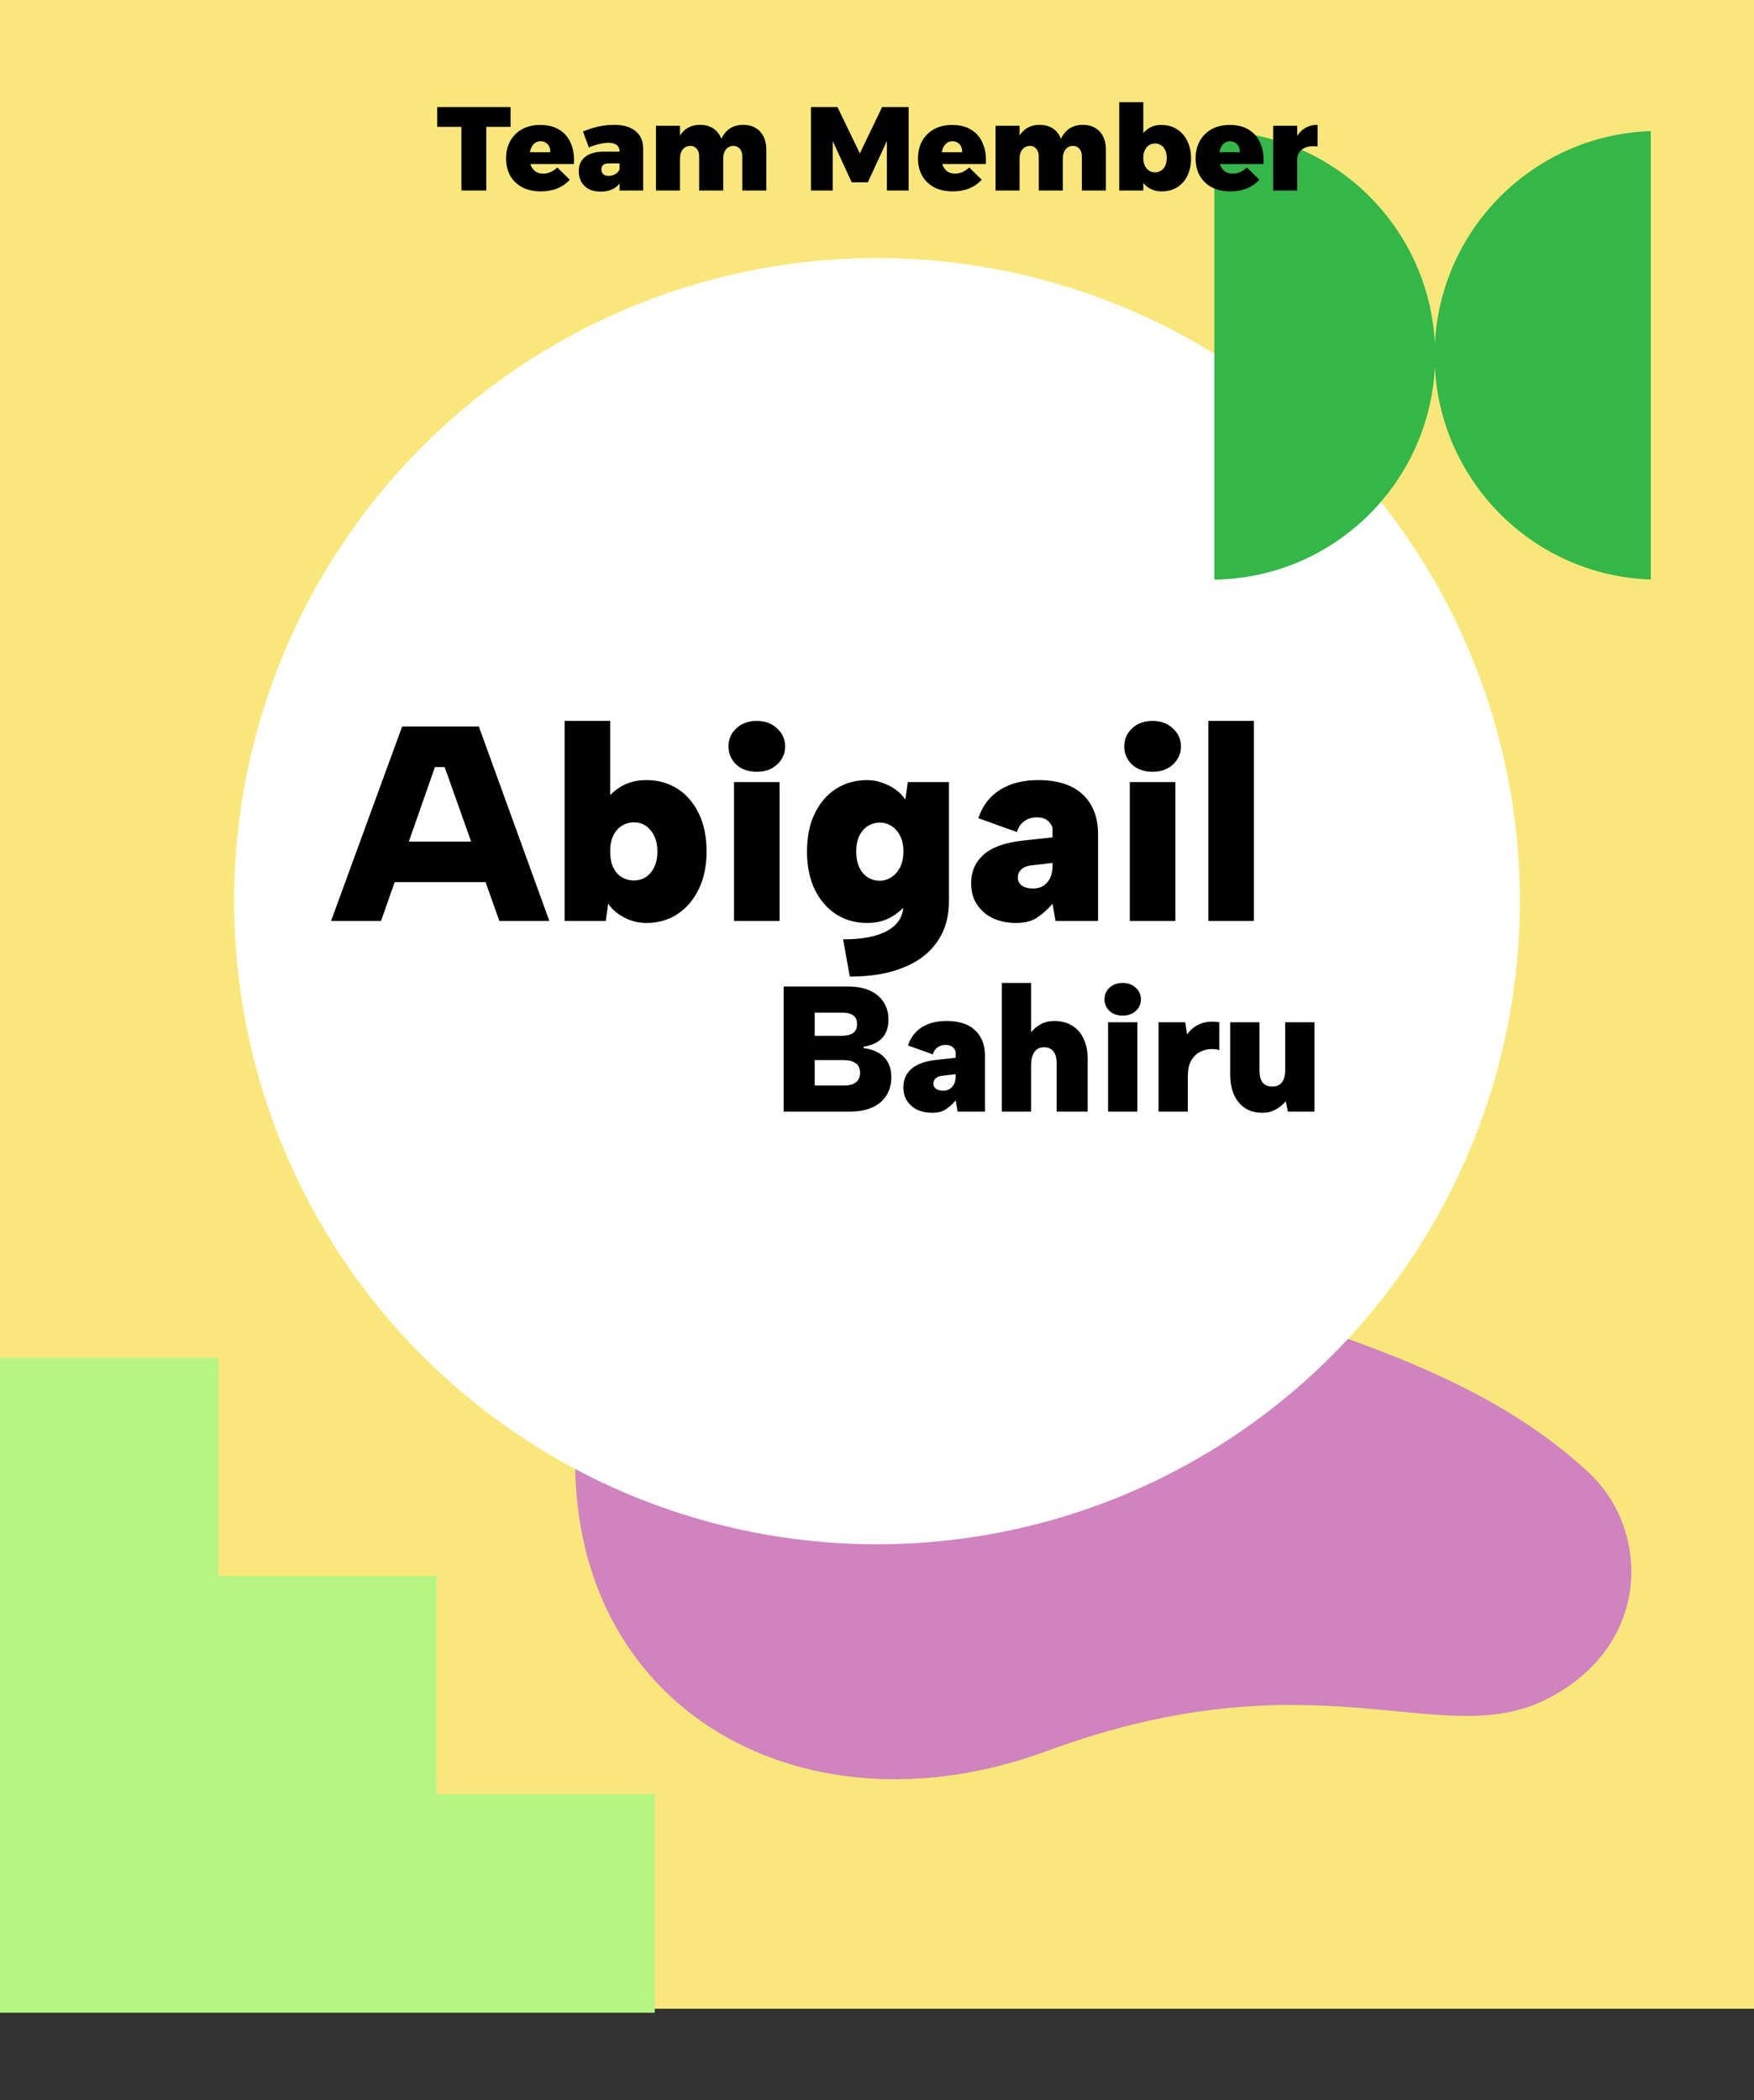
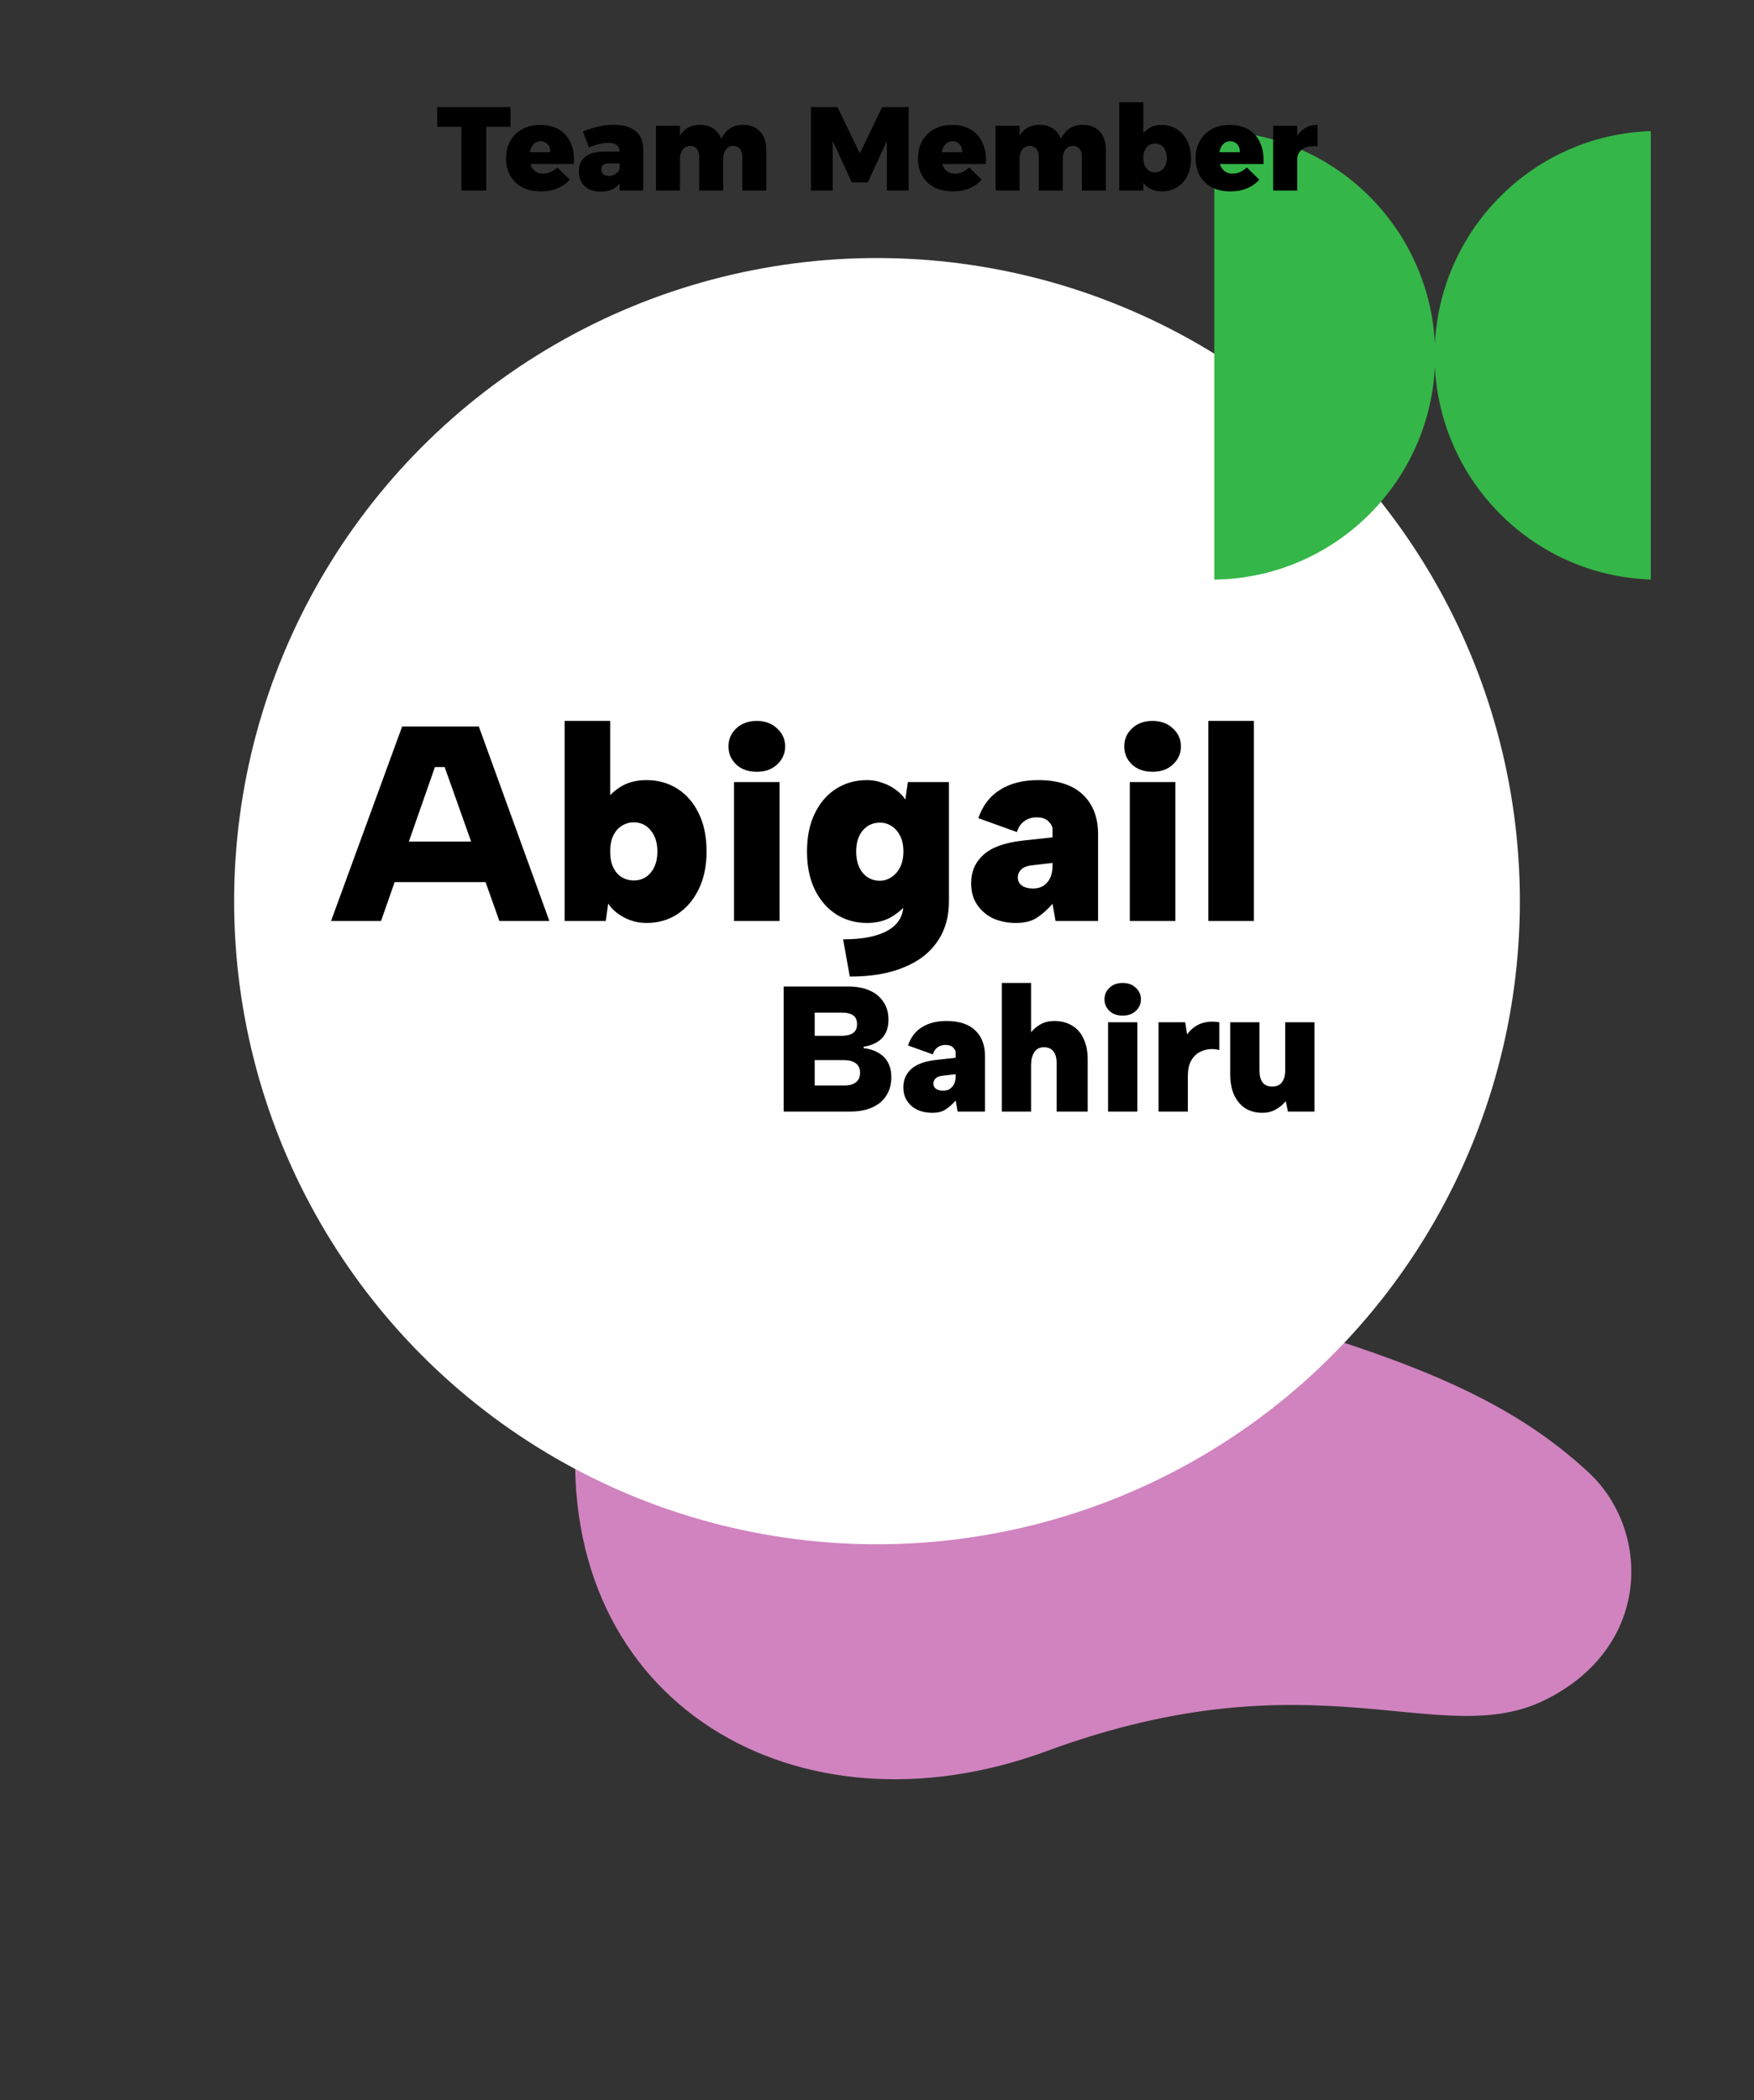
<svg xmlns="http://www.w3.org/2000/svg" width="442" height="529" viewBox="0 0 442 529" fill="none">
  <rect x="0" y="0" width="442" height="529" fill="#333333" stroke="none" />
-   <rect width="442" height="506" fill="#FAE77B" />
-   <path d="M190.762 296.254C215.32 288.136 235.381 292.214 278.315 314.044C315.394 332.902 365.493 338.581 400.303 370.887C415.928 385.389 416.36 414.573 389.698 428.045C363.035 441.517 331.991 415.962 263.725 441.113C201.242 464.134 140.304 429.428 145.196 360.283C147.287 330.734 166 304.438 190.762 296.254Z" fill="#D083BF" />
+   <path d="M190.762 296.254C315.394 332.902 365.493 338.581 400.303 370.887C415.928 385.389 416.36 414.573 389.698 428.045C363.035 441.517 331.991 415.962 263.725 441.113C201.242 464.134 140.304 429.428 145.196 360.283C147.287 330.734 166 304.438 190.762 296.254Z" fill="#D083BF" />
  <circle cx="221" cy="227" r="162" fill="white" />
-   <path d="M0 342H55V397H110V452H165V507H0V342Z" fill="#B5F584" />
  <path fill-rule="evenodd" clip-rule="evenodd" d="M361.588 92.431C360.079 122.056 335.825 145.655 306 146V33C335.825 33.345 360.079 56.944 361.588 86.569C363.077 57.335 386.716 33.968 416 33.026V145.975C386.716 145.032 363.077 121.665 361.588 92.431Z" fill="#35B648" />
  <path d="M112.05 193.22H109.6L96.02 232H83.42L101.34 183H120.66L138.44 232H125.84L112.05 193.22ZM96.51 211.98H125.07V222.2H96.51V211.98ZM152.081 202.46C153.061 200.827 154.461 199.427 156.281 198.26C158.101 197.093 160.318 196.51 162.931 196.51C165.825 196.51 168.415 197.233 170.701 198.68C172.988 200.127 174.785 202.203 176.091 204.91C177.398 207.57 178.051 210.767 178.051 214.5C178.051 218.187 177.375 221.383 176.021 224.09C174.715 226.75 172.918 228.827 170.631 230.32C168.391 231.767 165.825 232.49 162.931 232.49C160.831 232.49 158.895 232 157.121 231.02C155.348 230.04 154.065 228.897 153.271 227.59L152.641 232H142.281V181.6H153.761V202.46H152.081ZM165.661 214.5C165.661 212.307 165.101 210.533 163.981 209.18C162.908 207.827 161.485 207.15 159.711 207.15C158.591 207.15 157.565 207.453 156.631 208.06C155.745 208.62 155.045 209.437 154.531 210.51C154.018 211.583 153.761 212.913 153.761 214.5C153.761 216.087 154.018 217.417 154.531 218.49C155.045 219.563 155.745 220.38 156.631 220.94C157.565 221.5 158.591 221.78 159.711 221.78C161.485 221.78 162.908 221.127 163.981 219.82C165.101 218.467 165.661 216.693 165.661 214.5ZM184.97 197H196.45V232H184.97V197ZM190.71 194.41C188.564 194.41 186.837 193.803 185.53 192.59C184.224 191.33 183.57 189.813 183.57 188.04C183.57 186.22 184.224 184.703 185.53 183.49C186.837 182.23 188.564 181.6 190.71 181.6C192.81 181.6 194.514 182.23 195.82 183.49C197.174 184.703 197.85 186.22 197.85 188.04C197.85 189.813 197.174 191.33 195.82 192.59C194.514 193.803 192.81 194.41 190.71 194.41ZM228.772 197H239.132V227.03C239.132 230.997 238.152 234.38 236.192 237.18C234.278 240.027 231.455 242.197 227.722 243.69C224.035 245.23 219.508 246 214.142 246L212.462 236.62C217.408 236.62 221.165 235.873 223.732 234.38C226.345 232.887 227.652 230.717 227.652 227.87V227.73L229.472 226.4C228.445 228.033 226.998 229.457 225.132 230.67C223.312 231.883 221.095 232.49 218.482 232.49C215.588 232.49 212.998 231.767 210.712 230.32C208.425 228.827 206.628 226.75 205.322 224.09C204.015 221.383 203.362 218.187 203.362 214.5C203.362 210.767 204.015 207.57 205.322 204.91C206.628 202.203 208.425 200.127 210.712 198.68C212.998 197.233 215.588 196.51 218.482 196.51C219.882 196.51 221.188 196.743 222.402 197.21C223.662 197.63 224.782 198.213 225.762 198.96C226.742 199.66 227.535 200.477 228.142 201.41L228.772 197ZM215.752 214.5C215.752 216.693 216.288 218.467 217.362 219.82C218.482 221.173 219.928 221.85 221.702 221.85C222.728 221.85 223.685 221.57 224.572 221.01C225.505 220.403 226.252 219.563 226.812 218.49C227.372 217.37 227.652 216.04 227.652 214.5C227.652 212.913 227.372 211.583 226.812 210.51C226.252 209.437 225.528 208.62 224.642 208.06C223.755 207.5 222.798 207.22 221.772 207.22C219.952 207.22 218.482 207.897 217.362 209.25C216.288 210.557 215.752 212.307 215.752 214.5ZM266.001 232L265.231 227.66C263.971 229.107 262.664 230.273 261.311 231.16C260.004 232.047 258.231 232.49 255.991 232.49C253.937 232.49 252.047 232.117 250.321 231.37C248.641 230.577 247.287 229.433 246.261 227.94C245.234 226.447 244.721 224.627 244.721 222.48C244.721 219.587 245.747 217.207 247.801 215.34C249.854 213.473 253.097 212.283 257.531 211.77L265.231 210.93V208.9C265.231 208.247 264.904 207.593 264.251 206.94C263.597 206.24 262.594 205.89 261.241 205.89C260.027 205.89 258.977 206.217 258.091 206.87C257.204 207.523 256.597 208.433 256.271 209.6L246.541 206.1C247.614 202.927 249.434 200.547 252.001 198.96C254.567 197.327 257.787 196.51 261.661 196.51C266.561 196.51 270.294 197.723 272.861 200.15C275.427 202.577 276.711 205.913 276.711 210.16V232H266.001ZM265.231 217.37L259.771 218C258.697 218.14 257.881 218.49 257.321 219.05C256.761 219.61 256.481 220.287 256.481 221.08C256.481 221.873 256.807 222.527 257.461 223.04C258.161 223.553 259.117 223.81 260.331 223.81C261.311 223.81 262.151 223.6 262.851 223.18C263.597 222.713 264.181 222.06 264.601 221.22C265.021 220.38 265.231 219.33 265.231 218.07V217.37ZM284.707 197H296.187V232H284.707V197ZM290.447 194.41C288.3 194.41 286.573 193.803 285.267 192.59C283.96 191.33 283.307 189.813 283.307 188.04C283.307 186.22 283.96 184.703 285.267 183.49C286.573 182.23 288.3 181.6 290.447 181.6C292.547 181.6 294.25 182.23 295.557 183.49C296.91 184.703 297.587 186.22 297.587 188.04C297.587 189.813 296.91 191.33 295.557 192.59C294.25 193.803 292.547 194.41 290.447 194.41ZM304.498 181.6H315.978V232H304.498V181.6Z" fill="black" />
  <path d="M110.18 26.97H128.66V31.95H122.54V48H116.27V31.95H110.18V26.97ZM138.663 38.34C138.683 37.78 138.593 37.3 138.393 36.9C138.193 36.48 137.903 36.16 137.523 35.94C137.143 35.7 136.703 35.58 136.203 35.58C135.603 35.58 135.093 35.76 134.673 36.12C134.273 36.46 133.963 36.93 133.743 37.53C133.523 38.13 133.413 38.81 133.413 39.57C133.413 40.45 133.553 41.2 133.833 41.82C134.133 42.44 134.533 42.92 135.033 43.26C135.553 43.58 136.153 43.74 136.833 43.74C138.153 43.74 139.353 43.22 140.433 42.18L143.583 45.27C142.743 46.21 141.703 46.94 140.463 47.46C139.243 47.96 137.863 48.21 136.323 48.21C134.503 48.21 132.933 47.87 131.613 47.19C130.313 46.49 129.303 45.52 128.583 44.28C127.883 43.02 127.533 41.56 127.533 39.9C127.533 38.2 127.893 36.72 128.613 35.46C129.333 34.2 130.333 33.22 131.613 32.52C132.913 31.82 134.423 31.47 136.143 31.47C138.063 31.47 139.673 31.88 140.973 32.7C142.273 33.5 143.233 34.64 143.853 36.12C144.493 37.58 144.753 39.31 144.633 41.31H132.603V38.34H138.663ZM153.374 41.16C152.774 41.16 152.314 41.29 151.994 41.55C151.694 41.79 151.544 42.17 151.544 42.69C151.544 43.19 151.704 43.59 152.024 43.89C152.344 44.17 152.794 44.31 153.374 44.31C153.794 44.31 154.184 44.24 154.544 44.1C154.904 43.96 155.224 43.77 155.504 43.53C155.784 43.27 155.994 42.97 156.134 42.63L156.884 44.79C156.484 45.89 155.814 46.75 154.874 47.37C153.934 47.97 152.764 48.27 151.364 48.27C150.204 48.27 149.214 48.06 148.394 47.64C147.574 47.2 146.944 46.6 146.504 45.84C146.064 45.06 145.844 44.16 145.844 43.14C145.844 41.56 146.384 40.35 147.464 39.51C148.544 38.65 150.104 38.21 152.144 38.19H156.674V41.16H153.374ZM156.134 38.13C156.134 37.45 155.894 36.92 155.414 36.54C154.934 36.16 154.234 35.97 153.314 35.97C152.654 35.97 151.894 36.07 151.034 36.27C150.174 36.47 149.294 36.76 148.394 37.14L146.894 33.12C147.794 32.76 148.684 32.45 149.564 32.19C150.444 31.93 151.314 31.74 152.174 31.62C153.054 31.5 153.914 31.44 154.754 31.44C157.054 31.44 158.844 31.96 160.124 33C161.424 34.04 162.074 35.51 162.074 37.41V48H156.134V38.13ZM176.187 39.39C176.187 38.57 175.977 37.93 175.557 37.47C175.157 36.99 174.617 36.75 173.937 36.75C173.157 36.77 172.527 37.07 172.047 37.65C171.587 38.23 171.357 38.99 171.357 39.93H169.977C169.977 38.15 170.237 36.62 170.757 35.34C171.277 34.06 172.017 33.09 172.977 32.43C173.957 31.77 175.107 31.44 176.427 31.44C177.587 31.44 178.597 31.69 179.457 32.19C180.337 32.69 181.017 33.41 181.497 34.35C181.997 35.29 182.247 36.39 182.247 37.65V48H176.187V39.39ZM187.047 39.39C187.047 38.57 186.837 37.93 186.417 37.47C186.017 36.99 185.477 36.75 184.797 36.75C184.017 36.77 183.397 37.07 182.937 37.65C182.477 38.23 182.247 38.99 182.247 39.93H180.837C180.837 38.15 181.097 36.62 181.617 35.34C182.137 34.06 182.877 33.09 183.837 32.43C184.817 31.77 185.977 31.44 187.317 31.44C188.477 31.44 189.487 31.69 190.347 32.19C191.227 32.69 191.907 33.41 192.387 34.35C192.867 35.29 193.107 36.39 193.107 37.65V48H187.047V39.39ZM165.297 31.68H171.357V48H165.297V31.68ZM204.348 26.97H211.038L216.678 38.64L222.288 26.97H228.978V48H223.488V35.52L218.688 45.93H214.638L209.838 35.52V48H204.348V26.97ZM242.462 38.34C242.482 37.78 242.392 37.3 242.192 36.9C241.992 36.48 241.702 36.16 241.322 35.94C240.942 35.7 240.502 35.58 240.002 35.58C239.402 35.58 238.892 35.76 238.472 36.12C238.072 36.46 237.762 36.93 237.542 37.53C237.322 38.13 237.212 38.81 237.212 39.57C237.212 40.45 237.352 41.2 237.632 41.82C237.932 42.44 238.332 42.92 238.832 43.26C239.352 43.58 239.952 43.74 240.632 43.74C241.952 43.74 243.152 43.22 244.232 42.18L247.382 45.27C246.542 46.21 245.502 46.94 244.262 47.46C243.042 47.96 241.662 48.21 240.122 48.21C238.302 48.21 236.732 47.87 235.412 47.19C234.112 46.49 233.102 45.52 232.382 44.28C231.682 43.02 231.332 41.56 231.332 39.9C231.332 38.2 231.692 36.72 232.412 35.46C233.132 34.2 234.132 33.22 235.412 32.52C236.712 31.82 238.222 31.47 239.942 31.47C241.862 31.47 243.472 31.88 244.772 32.7C246.072 33.5 247.032 34.64 247.652 36.12C248.292 37.58 248.552 39.31 248.432 41.31H236.402V38.34H242.462ZM261.763 39.39C261.763 38.57 261.553 37.93 261.133 37.47C260.733 36.99 260.193 36.75 259.513 36.75C258.733 36.77 258.103 37.07 257.623 37.65C257.163 38.23 256.933 38.99 256.933 39.93H255.553C255.553 38.15 255.813 36.62 256.333 35.34C256.853 34.06 257.593 33.09 258.553 32.43C259.533 31.77 260.683 31.44 262.003 31.44C263.163 31.44 264.173 31.69 265.033 32.19C265.913 32.69 266.593 33.41 267.073 34.35C267.573 35.29 267.823 36.39 267.823 37.65V48H261.763V39.39ZM272.623 39.39C272.623 38.57 272.413 37.93 271.993 37.47C271.593 36.99 271.053 36.75 270.373 36.75C269.593 36.77 268.973 37.07 268.513 37.65C268.053 38.23 267.823 38.99 267.823 39.93H266.413C266.413 38.15 266.673 36.62 267.193 35.34C267.713 34.06 268.453 33.09 269.413 32.43C270.393 31.77 271.553 31.44 272.893 31.44C274.053 31.44 275.063 31.69 275.923 32.19C276.803 32.69 277.483 33.41 277.963 34.35C278.443 35.29 278.683 36.39 278.683 37.65V48H272.623V39.39ZM250.873 31.68H256.933V48H250.873V31.68ZM292.578 31.47C294.098 31.47 295.418 31.82 296.538 32.52C297.678 33.22 298.558 34.21 299.178 35.49C299.818 36.75 300.138 38.23 300.138 39.93C300.138 41.59 299.828 43.04 299.208 44.28C298.608 45.52 297.748 46.49 296.628 47.19C295.528 47.87 294.228 48.21 292.728 48.21C291.408 48.21 290.258 47.87 289.278 47.19C288.318 46.51 287.568 45.55 287.028 44.31C286.508 43.05 286.248 41.58 286.248 39.9C286.248 38.18 286.498 36.69 286.998 35.43C287.518 34.17 288.248 33.2 289.188 32.52C290.148 31.82 291.278 31.47 292.578 31.47ZM291.048 36.15C290.468 36.15 289.958 36.3 289.518 36.6C289.078 36.9 288.728 37.33 288.468 37.89C288.228 38.43 288.108 39.06 288.108 39.78C288.108 40.5 288.228 41.14 288.468 41.7C288.728 42.24 289.078 42.66 289.518 42.96C289.958 43.26 290.468 43.41 291.048 43.41C291.648 43.41 292.168 43.26 292.608 42.96C293.068 42.66 293.418 42.24 293.658 41.7C293.898 41.14 294.018 40.5 294.018 39.78C294.018 39.06 293.898 38.43 293.658 37.89C293.418 37.33 293.068 36.9 292.608 36.6C292.168 36.3 291.648 36.15 291.048 36.15ZM282.048 25.74H288.108V48H282.048V25.74ZM312.423 38.34C312.443 37.78 312.353 37.3 312.153 36.9C311.953 36.48 311.663 36.16 311.283 35.94C310.903 35.7 310.463 35.58 309.963 35.58C309.363 35.58 308.853 35.76 308.433 36.12C308.033 36.46 307.723 36.93 307.503 37.53C307.283 38.13 307.173 38.81 307.173 39.57C307.173 40.45 307.313 41.2 307.593 41.82C307.893 42.44 308.293 42.92 308.793 43.26C309.313 43.58 309.913 43.74 310.593 43.74C311.913 43.74 313.113 43.22 314.193 42.18L317.343 45.27C316.503 46.21 315.463 46.94 314.223 47.46C313.003 47.96 311.623 48.21 310.083 48.21C308.263 48.21 306.693 47.87 305.373 47.19C304.073 46.49 303.063 45.52 302.343 44.28C301.643 43.02 301.293 41.56 301.293 39.9C301.293 38.2 301.653 36.72 302.373 35.46C303.093 34.2 304.093 33.22 305.373 32.52C306.673 31.82 308.183 31.47 309.903 31.47C311.823 31.47 313.433 31.88 314.733 32.7C316.033 33.5 316.993 34.64 317.613 36.12C318.253 37.58 318.513 39.31 318.393 41.31H306.363V38.34H312.423ZM332.024 36.9C330.984 36.76 330.074 36.81 329.294 37.05C328.534 37.29 327.944 37.68 327.524 38.22C327.104 38.74 326.894 39.4 326.894 40.2L325.514 39.93C325.514 38.19 325.774 36.68 326.294 35.4C326.834 34.12 327.594 33.14 328.574 32.46C329.554 31.78 330.704 31.44 332.024 31.44V36.9ZM320.834 31.68H326.894V48H320.834V31.68Z" fill="black" />
  <path d="M215.97 257.995C215.97 256.945 215.64 256.195 214.98 255.745C214.32 255.295 213.375 255.07 212.145 255.07H205.305V260.92H212.055C213.285 260.92 214.245 260.695 214.935 260.245C215.625 259.765 215.97 259.015 215.97 257.995ZM197.475 280V248.5H213.72C215.88 248.5 217.71 248.845 219.21 249.535C220.74 250.225 221.895 251.2 222.675 252.46C223.485 253.69 223.89 255.145 223.89 256.825C223.89 258.235 223.62 259.42 223.08 260.38C222.57 261.31 221.835 262.045 220.875 262.585C219.945 263.125 218.865 263.485 217.635 263.665V264.025C219.135 264.205 220.395 264.61 221.415 265.24C222.465 265.84 223.26 266.665 223.8 267.715C224.34 268.735 224.61 269.95 224.61 271.36C224.61 273.1 224.205 274.615 223.395 275.905C222.615 277.195 221.445 278.2 219.885 278.92C218.355 279.64 216.465 280 214.215 280H197.475ZM205.305 273.43H212.775C214.035 273.43 215.01 273.16 215.7 272.62C216.39 272.08 216.735 271.285 216.735 270.235C216.735 269.155 216.375 268.36 215.655 267.85C214.935 267.31 213.945 267.04 212.685 267.04H205.305V273.43ZM241.32 280L240.825 277.21C240.015 278.14 239.175 278.89 238.305 279.46C237.465 280.03 236.325 280.315 234.885 280.315C233.565 280.315 232.35 280.075 231.24 279.595C230.16 279.085 229.29 278.35 228.63 277.39C227.97 276.43 227.64 275.26 227.64 273.88C227.64 272.02 228.3 270.49 229.62 269.29C230.94 268.09 233.025 267.325 235.875 266.995L240.825 266.455V265.15C240.825 264.73 240.615 264.31 240.195 263.89C239.775 263.44 239.13 263.215 238.26 263.215C237.48 263.215 236.805 263.425 236.235 263.845C235.665 264.265 235.275 264.85 235.065 265.6L228.81 263.35C229.5 261.31 230.67 259.78 232.32 258.76C233.97 257.71 236.04 257.185 238.53 257.185C241.68 257.185 244.08 257.965 245.73 259.525C247.38 261.085 248.205 263.23 248.205 265.96V280H241.32ZM240.825 270.595L237.315 271C236.625 271.09 236.1 271.315 235.74 271.675C235.38 272.035 235.2 272.47 235.2 272.98C235.2 273.49 235.41 273.91 235.83 274.24C236.28 274.57 236.895 274.735 237.675 274.735C238.305 274.735 238.845 274.6 239.295 274.33C239.775 274.03 240.15 273.61 240.42 273.07C240.69 272.53 240.825 271.855 240.825 271.045V270.595ZM252.445 247.6H259.825V260.02C260.485 259.21 261.295 258.535 262.255 257.995C263.245 257.455 264.385 257.185 265.675 257.185C267.415 257.185 268.915 257.575 270.175 258.355C271.435 259.105 272.395 260.2 273.055 261.64C273.745 263.08 274.09 264.82 274.09 266.86V280H266.26V267.76C266.26 266.47 265.99 265.495 265.45 264.835C264.91 264.145 264.115 263.8 263.065 263.8C261.985 263.8 261.175 264.22 260.635 265.06C260.095 265.9 259.825 266.98 259.825 268.3V280H252.445V247.6ZM279.229 257.5H286.609V280H279.229V257.5ZM282.919 255.835C281.539 255.835 280.429 255.445 279.589 254.665C278.749 253.855 278.329 252.88 278.329 251.74C278.329 250.57 278.749 249.595 279.589 248.815C280.429 248.005 281.539 247.6 282.919 247.6C284.269 247.6 285.364 248.005 286.204 248.815C287.074 249.595 287.509 250.57 287.509 251.74C287.509 252.88 287.074 253.855 286.204 254.665C285.364 255.445 284.269 255.835 282.919 255.835ZM291.952 257.5H298.657L299.152 260.56C299.722 259.75 300.397 259.09 301.177 258.58C301.957 258.04 302.842 257.68 303.832 257.5C304.852 257.29 305.992 257.29 307.252 257.5V264.52C306.472 264.28 305.617 264.205 304.687 264.295C303.787 264.385 302.917 264.67 302.077 265.15C301.267 265.63 300.607 266.35 300.097 267.31C299.587 268.27 299.332 269.515 299.332 271.045V280H291.952V257.5ZM331.248 280H324.543L324.003 277.39C323.283 278.26 322.428 278.965 321.438 279.505C320.448 280.045 319.353 280.315 318.153 280.315C316.503 280.315 315.063 279.94 313.833 279.19C312.633 278.41 311.688 277.3 310.998 275.86C310.338 274.39 310.008 272.635 310.008 270.595V257.5H317.388V269.74C317.388 271.03 317.658 272.02 318.198 272.71C318.738 273.37 319.548 273.7 320.628 273.7C321.678 273.7 322.473 273.355 323.013 272.665C323.583 271.945 323.868 270.94 323.868 269.65V257.5H331.248V280Z" fill="black" />
</svg>